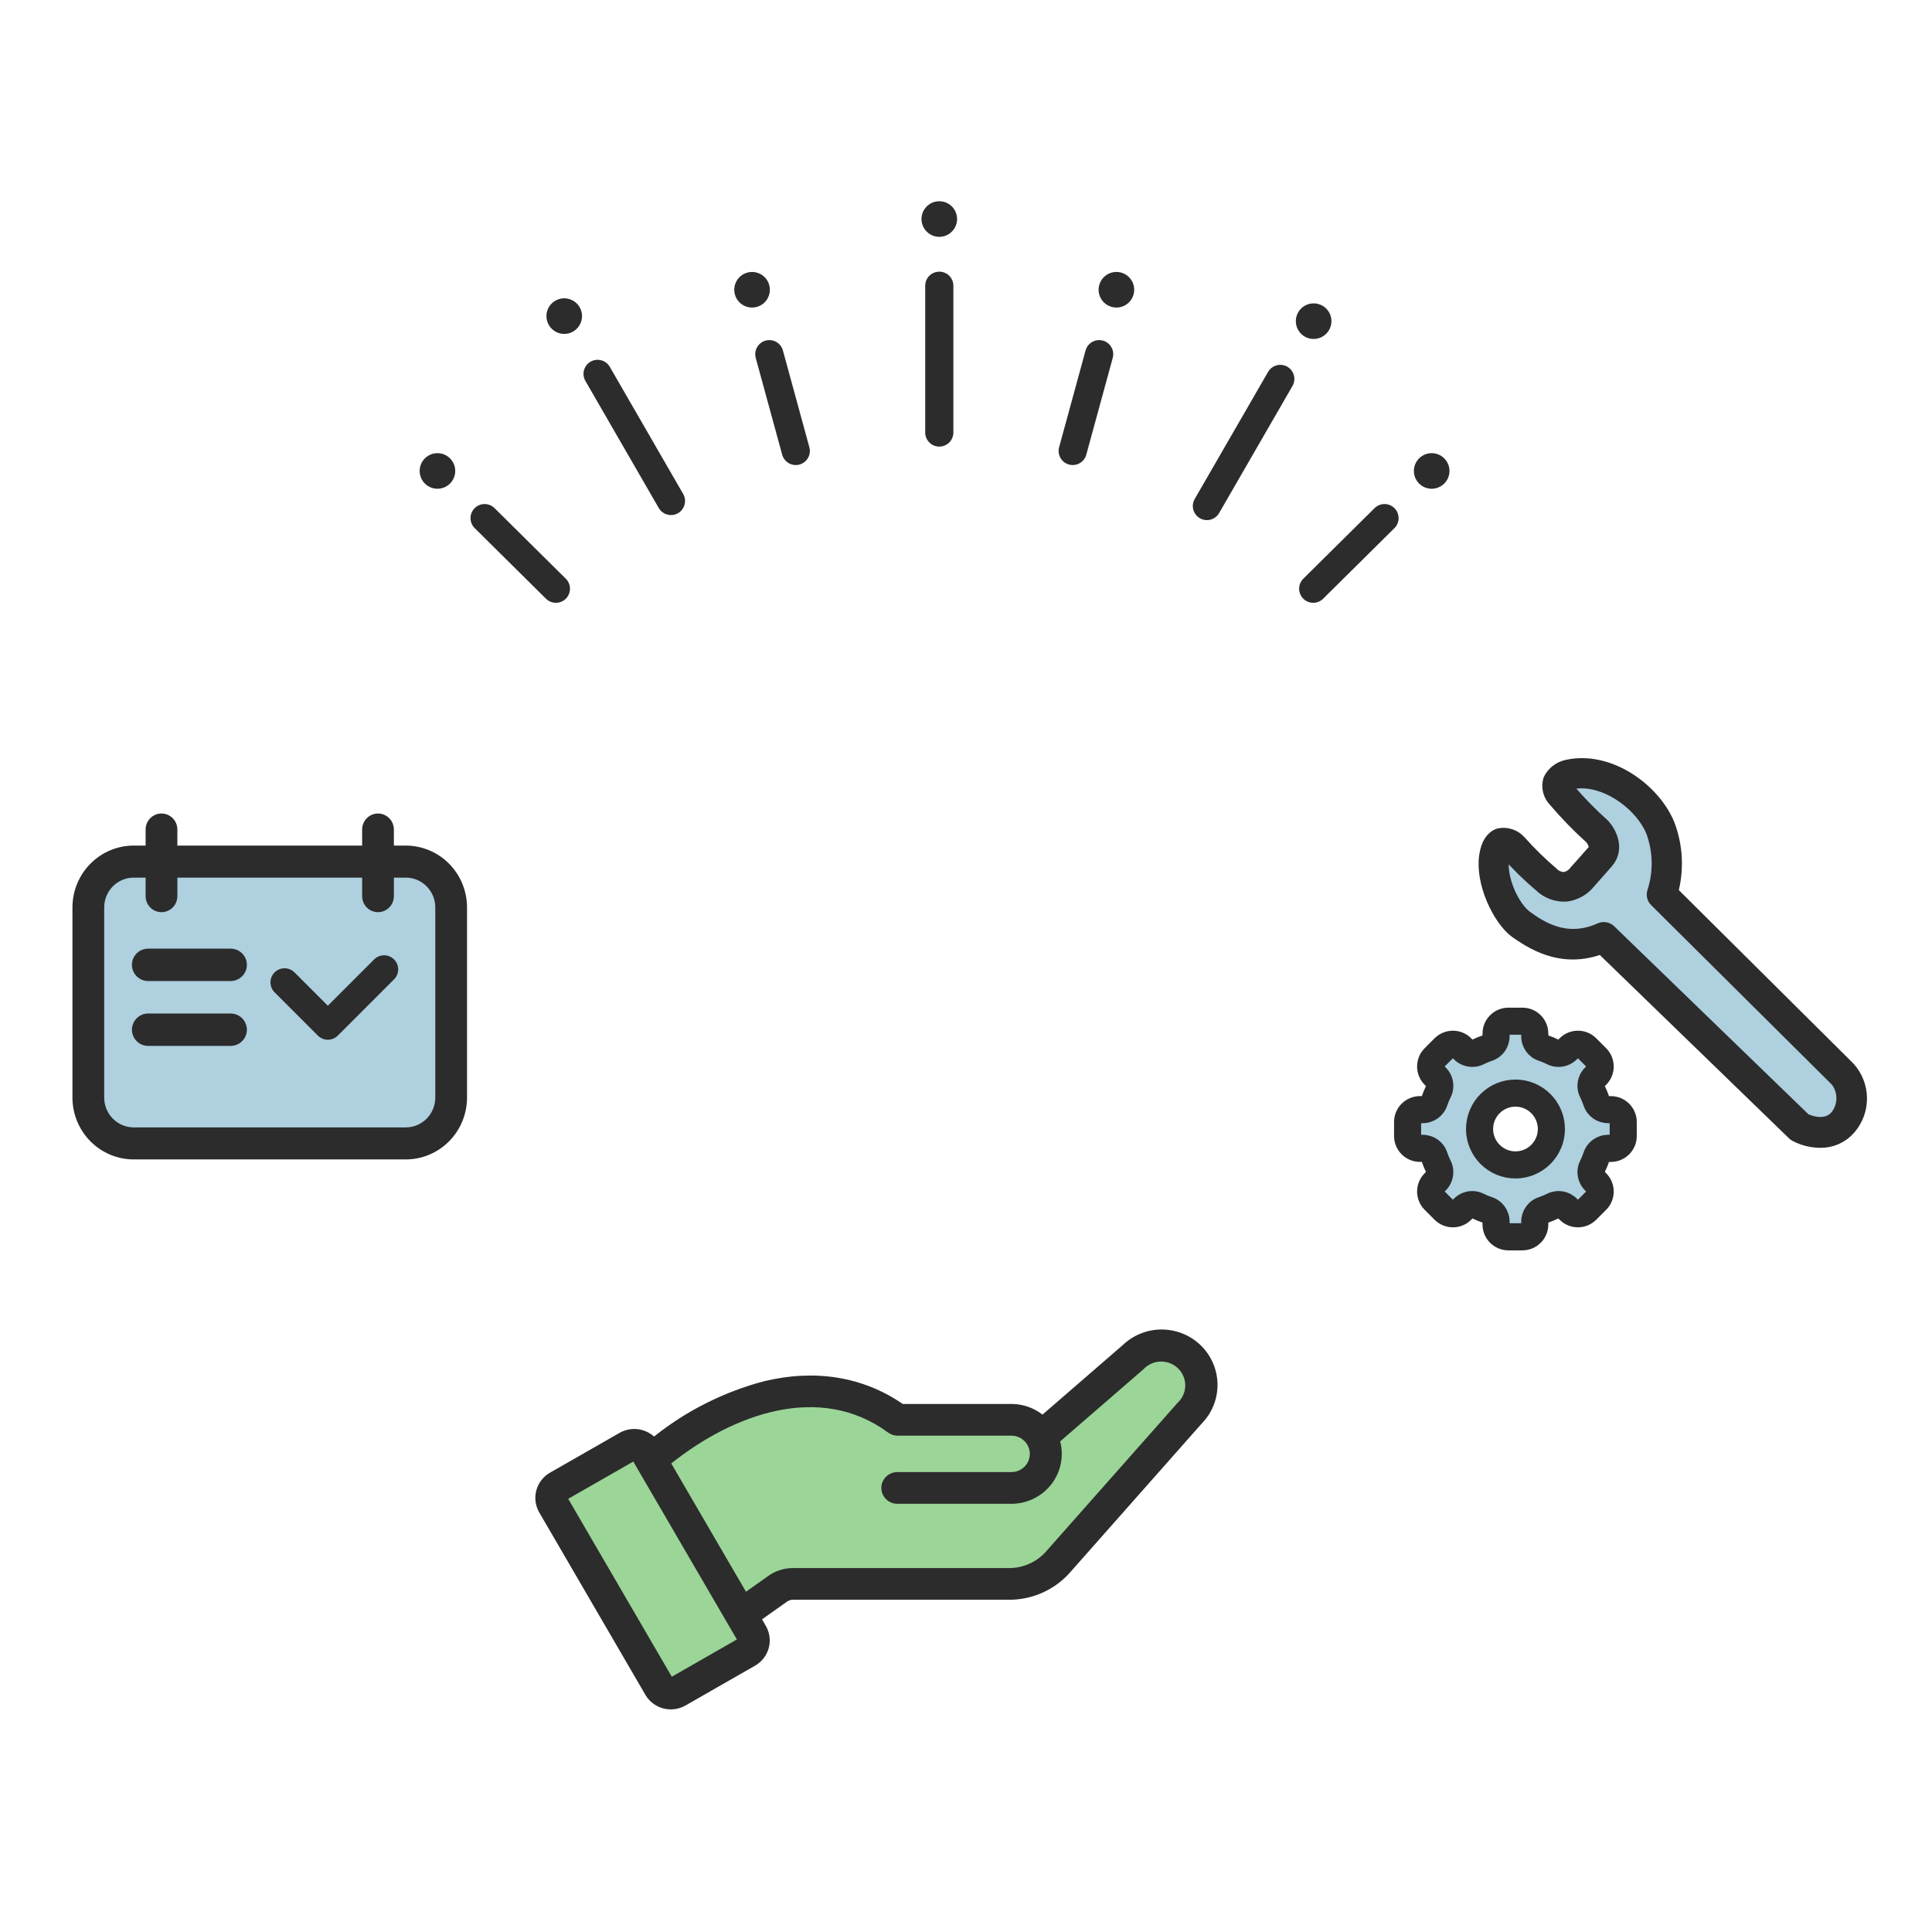
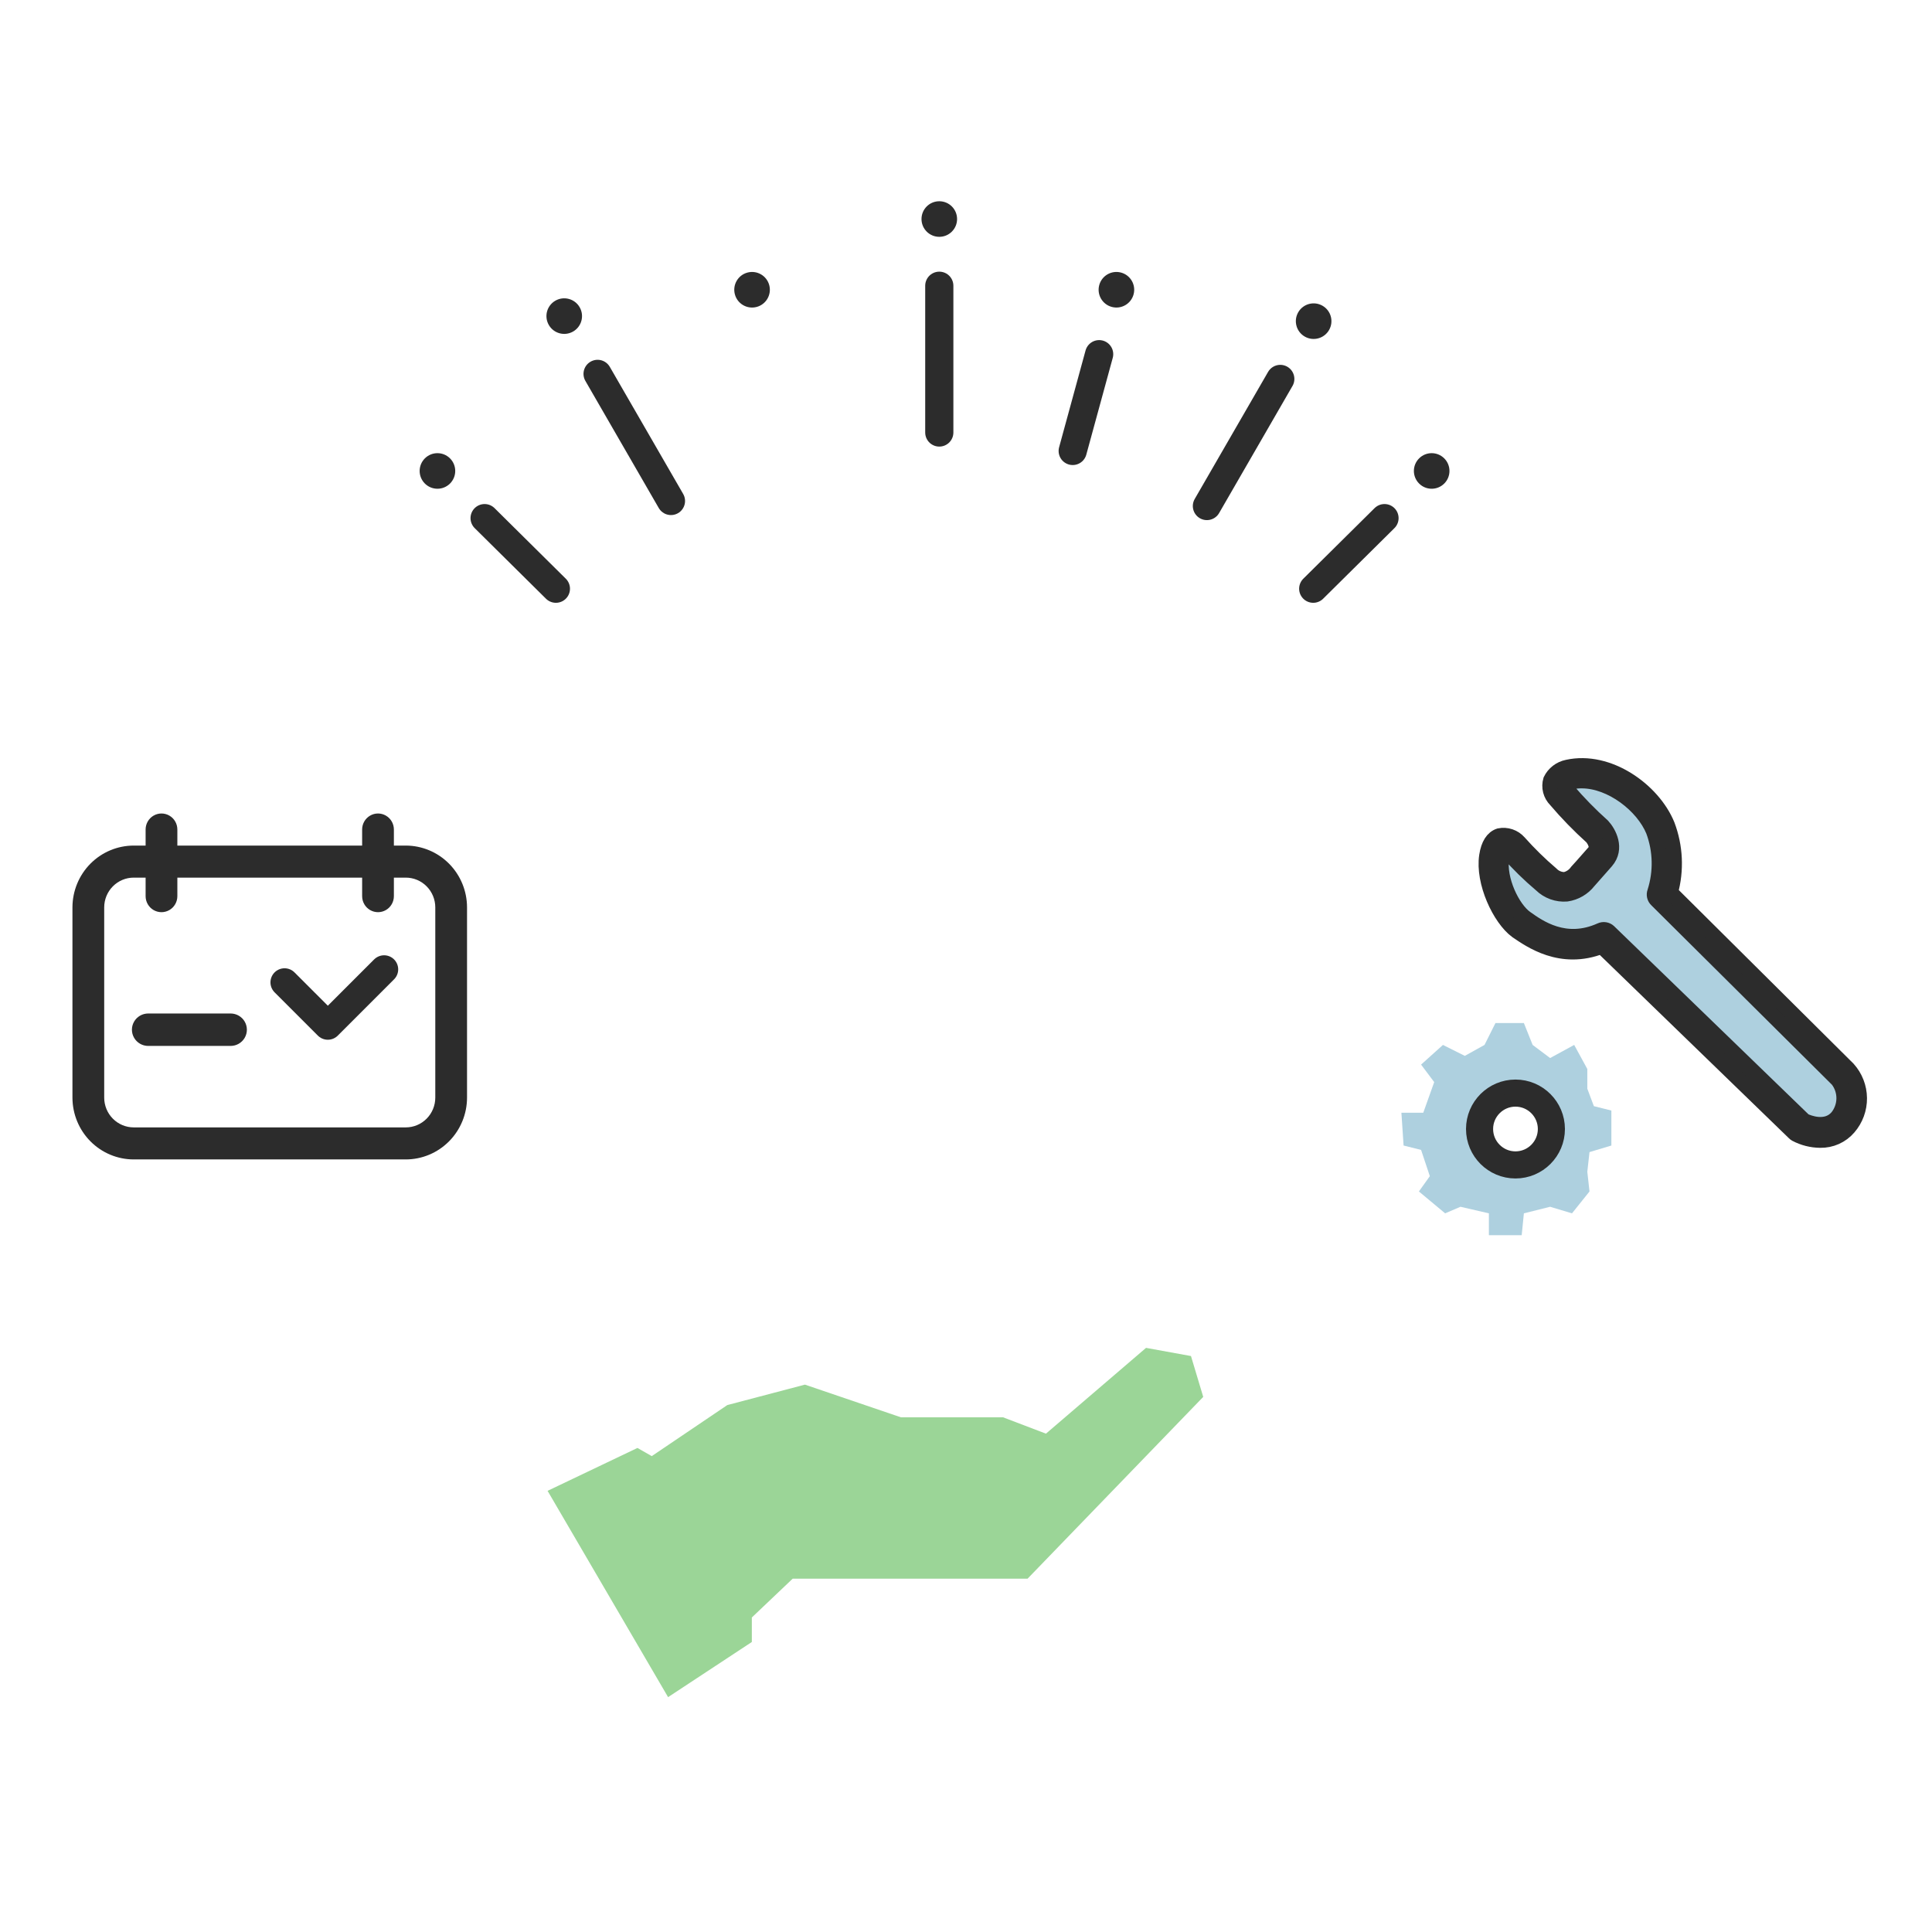
<svg xmlns="http://www.w3.org/2000/svg" width="480" height="480" viewBox="0 0 480 480" fill="none">
  <path d="M233.364 70.993L233.364 107.453" stroke="#2C2C2C" stroke-width="7" stroke-linecap="round" />
  <circle cx="233.364" cy="54.419" r="4.42" fill="#2C2C2C" />
  <path d="M273.08 87.996L266.51 112.038" stroke="#2C2C2C" stroke-width="7" stroke-linecap="round" />
  <circle cx="277.369" cy="71.987" r="4.42" transform="rotate(15 277.369 71.987)" fill="#2C2C2C" />
-   <path d="M191.137 87.996L197.707 112.038" stroke="#2C2C2C" stroke-width="7" stroke-linecap="round" />
  <circle cx="4.42" cy="4.42" r="4.42" transform="matrix(-0.966 0.259 0.259 0.966 189.973 66.574)" fill="#2C2C2C" />
  <path d="M318.083 94.145L299.853 125.721" stroke="#2C2C2C" stroke-width="7" stroke-linecap="round" />
  <circle cx="326.37" cy="79.792" r="4.42" transform="rotate(30 326.37 79.792)" fill="#2C2C2C" />
  <path d="M343.976 128.728L326.266 146.264" stroke="#2C2C2C" stroke-width="7" stroke-linecap="round" />
  <circle cx="355.696" cy="117.008" r="4.42" transform="rotate(45 355.696 117.008)" fill="#2C2C2C" />
  <path d="M148.469 92.89L166.699 124.466" stroke="#2C2C2C" stroke-width="7" stroke-linecap="round" />
  <circle cx="140.182" cy="78.537" r="4.42" transform="rotate(-30 140.182 78.537)" fill="#2C2C2C" />
  <path d="M120.4 128.728L138.111 146.264" stroke="#2C2C2C" stroke-width="7" stroke-linecap="round" />
  <circle cx="4.42" cy="4.42" r="4.42" transform="matrix(-0.707 0.707 0.707 0.707 108.681 110.758)" fill="#2C2C2C" />
  <path d="M136.045 370.396L158.373 359.74L161.925 361.769L180.701 349.083L199.985 344.008L223.835 352.128H249.208L259.865 356.187L284.73 334.874L295.894 336.904L298.939 347.053L255.298 392.217H196.94L186.791 401.859V407.948L165.985 421.649L136.045 370.396Z" fill="#9BD597" />
-   <path fill-rule="evenodd" clip-rule="evenodd" d="M292.571 348.524L260.04 385.289C257.674 388.071 254.17 389.647 250.501 389.581H197.057C194.839 389.569 192.674 390.255 190.875 391.541L185.333 395.46L166.77 363.587C182.141 351.354 203.62 343.41 220.656 355.915C221.342 356.416 222.171 356.687 223.023 356.687H251.293C252.923 356.687 254.43 357.55 255.244 358.95C256.059 360.35 256.059 362.075 255.244 363.475C254.429 364.875 252.923 365.738 251.293 365.738H223.023C221.956 365.714 220.923 366.119 220.16 366.859C219.397 367.6 218.967 368.615 218.967 369.674C218.967 370.732 219.397 371.747 220.16 372.488C220.923 373.228 221.956 373.633 223.023 373.61H251.293C255.16 373.608 258.807 371.832 261.174 368.801C263.542 365.769 264.363 361.823 263.399 358.109L284.114 340.168C285.217 338.988 286.756 338.303 288.379 338.271C290.002 338.239 291.567 338.863 292.716 339.999C293.865 341.136 294.499 342.687 294.471 344.296C294.444 345.906 293.757 347.434 292.571 348.532L292.571 348.524ZM166.908 416.581L183.073 407.318L158.217 364.629C158.217 364.629 158.217 364.616 158.202 364.608L157.347 363.116L141.168 372.378L166.908 416.581ZM278.892 334.23L259.002 351.459C256.804 349.741 254.087 348.808 251.289 348.811H224.29C214.443 342.045 202.552 340.092 189.821 343.168C179.844 345.802 170.536 350.482 162.496 356.908C161.35 355.875 159.904 355.231 158.365 355.066C156.827 354.901 155.274 355.226 153.933 355.991L136.651 365.881H136.651C134.974 366.84 133.75 368.421 133.249 370.277C132.747 372.132 133.011 374.108 133.98 375.771L160.344 421.073C161.311 422.736 162.905 423.95 164.775 424.447C166.646 424.945 168.638 424.684 170.314 423.722L187.593 413.833L187.594 413.833C189.271 412.874 190.495 411.292 190.996 409.438C191.497 407.583 191.234 405.606 190.265 403.943L189.324 402.314L195.49 397.952H195.491C195.942 397.611 196.498 397.436 197.064 397.456H250.5C256.459 397.528 262.141 394.972 266.013 390.479L298.528 353.719C301.973 350.228 303.296 345.188 302.005 340.473C300.715 335.759 297.003 332.074 292.25 330.791C287.498 329.507 282.415 330.817 278.893 334.232L278.892 334.23Z" fill="#2C2C2C" />
-   <rect x="24.258" y="213.249" width="86.561" height="70.918" rx="10" fill="#AED0DF" />
  <path d="M70.695 244.065L81.448 254.819L95.429 240.838" stroke="#2C2C2C" stroke-width="7" stroke-linecap="round" stroke-linejoin="round" />
  <path d="M100.822 210.081H97.859V206.09C97.859 204.668 97.107 203.354 95.887 202.643C94.666 201.932 93.163 201.932 91.943 202.643C90.723 203.354 89.971 204.668 89.971 206.09V210.081C72.341 210.081 44.063 210.081 44.063 210.081V206.09C44.063 204.668 43.312 203.354 42.091 202.643C40.871 201.932 39.368 201.932 38.148 202.643C36.927 203.354 36.176 204.668 36.176 206.09V210.081H33.212C29.18 210.088 25.314 211.707 22.462 214.585C19.611 217.462 18.006 221.364 18 225.433V272.705C18.006 276.775 19.611 280.676 22.462 283.554C25.314 286.431 29.18 288.051 33.212 288.057H100.821C104.854 288.051 108.719 286.431 111.571 283.554C114.423 280.676 116.027 276.775 116.033 272.705V225.433C116.027 221.364 114.423 217.462 111.571 214.585C108.719 211.707 104.854 210.087 100.821 210.081H100.822ZM108.146 272.706C108.144 274.665 107.371 276.544 105.998 277.929C104.625 279.315 102.764 280.095 100.822 280.098H33.213C31.271 280.095 29.41 279.315 28.037 277.929C26.664 276.544 25.891 274.665 25.889 272.706V225.434C25.891 223.475 26.664 221.596 28.037 220.211C29.41 218.826 31.271 218.045 33.213 218.043H36.176V222.648C36.176 224.07 36.928 225.384 38.148 226.095C39.368 226.806 40.872 226.806 42.092 226.095C43.312 225.384 44.064 224.07 44.064 222.648V218.043C62.513 218.043 72.085 218.043 89.972 218.043V222.648C89.972 224.07 90.724 225.384 91.944 226.095C93.164 226.806 94.667 226.806 95.888 226.095C97.108 225.384 97.859 224.07 97.859 222.648V218.043H100.823C102.765 218.045 104.626 218.825 105.999 220.211C107.371 221.596 108.144 223.475 108.147 225.434L108.146 272.706Z" fill="#2C2C2C" />
-   <path d="M57.289 235.683H36.823C35.377 235.683 34.041 236.451 33.318 237.698C32.594 238.944 32.594 240.48 33.318 241.726C34.041 242.973 35.377 243.741 36.823 243.741H57.289C58.736 243.741 60.072 242.973 60.795 241.726C61.518 240.48 61.518 238.944 60.795 237.698C60.072 236.451 58.736 235.683 57.289 235.683Z" fill="#2C2C2C" />
  <path d="M57.289 251.799H36.823C35.377 251.799 34.041 252.567 33.318 253.813C32.594 255.06 32.594 256.596 33.318 257.842C34.041 259.089 35.377 259.857 36.823 259.857H57.289C58.736 259.857 60.072 259.089 60.795 257.842C61.518 256.596 61.518 255.06 60.795 253.813C60.072 252.567 58.736 251.799 57.289 251.799Z" fill="#2C2C2C" />
  <path d="M397.684 231.098C388.864 235.073 382.333 230.377 379.076 228.066C375.82 225.756 372.266 218.528 373.103 213.056C373.383 211.447 373.755 211.096 373.755 211.096C374.049 211.27 374.323 211.474 374.573 211.706C377.131 214.62 379.905 217.339 382.872 219.84C383.706 220.653 384.706 221.278 385.803 221.674C386.901 222.069 388.072 222.226 389.236 222.132C391.403 221.811 393.363 220.672 394.707 218.953C395.042 218.564 396.865 216.531 399.061 214.017C401.871 210.782 399.712 206.844 398.205 205.199C395.123 202.439 392.226 199.481 389.534 196.344C388.92 195.586 388.846 195.161 388.883 195.087C388.92 195.013 389.683 194.477 390.26 194.31C391.149 194.101 392.062 194.001 392.976 194.015C400.289 194.015 408.16 200.134 410.747 206.419C412.559 211.298 412.683 216.639 411.1 221.596C410.971 221.938 410.946 222.309 411.029 222.664C411.112 223.02 411.298 223.343 411.565 223.593L456.559 268.293C457.578 269.626 458.12 271.259 458.1 272.933C458.08 274.607 457.498 276.227 456.447 277.536C453.674 280.715 449.264 278.867 448.278 278.423L399.712 231.412C399.443 231.168 399.106 231.008 398.746 230.952C398.385 230.896 398.016 230.947 397.684 231.098Z" fill="#AED0DF" />
  <path d="M397.926 235.13L445.748 281.475C445.868 281.6 446.006 281.706 446.157 281.79C448.026 282.778 450.107 283.304 452.223 283.324C453.568 283.349 454.902 283.076 456.128 282.527C457.354 281.977 458.442 281.163 459.313 280.144C461.072 278.105 462.027 275.5 461.999 272.814C461.972 270.129 460.965 267.544 459.164 265.54L415.046 221.709C416.571 216.184 416.297 210.321 414.264 204.961C410.729 196.309 399.62 188.323 389.404 190.597C388.507 190.778 387.665 191.163 386.942 191.721C386.219 192.279 385.635 192.995 385.236 193.813C384.98 194.676 384.962 195.591 385.185 196.463C385.408 197.335 385.862 198.131 386.501 198.768C389.288 202.043 392.291 205.13 395.489 208.011C395.489 208.011 397.35 210.155 396.14 211.616C393.758 214.37 391.786 216.514 391.786 216.514L391.674 216.662C390.968 217.603 389.944 218.259 388.79 218.511C388.163 218.525 387.539 218.409 386.959 218.17C386.379 217.931 385.856 217.575 385.422 217.125C382.571 214.691 379.891 212.066 377.402 209.268C376.804 208.59 376.037 208.081 375.178 207.792C374.319 207.503 373.398 207.445 372.509 207.623C370.852 208.159 369.773 209.841 369.345 212.614C368.34 219.195 372.62 228.235 376.788 231.303C380.175 233.596 387.785 239.105 397.926 235.13ZM397.685 231.1C388.865 235.075 382.333 230.379 379.077 228.068C375.821 225.758 372.267 218.529 373.104 213.058C373.383 211.449 373.755 211.098 373.755 211.098C374.049 211.272 374.324 211.476 374.574 211.708C377.131 214.622 379.905 217.341 382.873 219.842C383.706 220.655 384.706 221.28 385.804 221.676C386.902 222.071 388.073 222.227 389.237 222.134C391.404 221.813 393.363 220.674 394.707 218.955C395.042 218.566 396.866 216.533 399.062 214.019C401.871 210.784 399.713 206.846 398.206 205.201C395.123 202.441 392.226 199.483 389.534 196.346C388.92 195.588 388.846 195.163 388.883 195.089C388.92 195.015 389.683 194.479 390.26 194.312C391.15 194.102 392.062 194.003 392.977 194.017C400.29 194.017 408.161 200.136 410.747 206.421C412.559 211.3 412.684 216.641 411.101 221.598C410.971 221.939 410.946 222.311 411.029 222.666C411.112 223.022 411.299 223.345 411.566 223.595L456.559 268.295C457.578 269.628 458.121 271.261 458.1 272.935C458.08 274.609 457.499 276.229 456.447 277.538C453.675 280.717 449.265 278.869 448.279 278.425L399.713 231.414C399.443 231.17 399.107 231.01 398.746 230.954C398.386 230.898 398.016 230.949 397.685 231.1Z" fill="#2C2C2C" stroke="#2C2C2C" stroke-width="3.7" />
  <path fill-rule="evenodd" clip-rule="evenodd" d="M371.54 254.174H378.604L380.778 259.608L385.125 262.868L391.103 259.608L394.363 265.585V270.476L395.994 274.823L400.341 275.91V284.605L394.907 286.235L394.363 291.125L394.907 296.016L390.559 301.45L385.125 299.82L378.604 301.45L378.061 306.884H369.91V301.45L362.846 299.82L359.042 301.45L352.521 296.016L355.238 292.212L353.064 285.691L348.717 284.605L348.174 276.453H353.608L356.325 268.846L353.064 264.498L358.498 259.608L363.932 262.325L368.823 259.608L371.54 254.174ZM374.257 288.952C379.059 288.952 382.952 285.059 382.952 280.257C382.952 275.455 379.059 271.563 374.257 271.563C369.455 271.563 365.563 275.455 365.563 280.257C365.563 285.059 369.455 288.952 374.257 288.952Z" fill="#AED0DF" />
-   <path d="M400.223 273.979H399.536C398.973 273.979 398.458 273.627 398.287 273.129C397.965 272.174 397.574 271.228 397.126 270.322C396.885 269.834 396.995 269.239 397.399 268.826L397.879 268.346C399.74 266.485 399.74 263.459 397.879 261.592L395.408 259.121C393.547 257.26 390.515 257.26 388.654 259.121L388.174 259.601C387.769 260.005 387.172 260.115 386.684 259.874C385.777 259.429 384.836 259.038 383.877 258.713C383.375 258.542 383.027 258.027 383.027 257.464V256.777C383.027 254.15 380.885 252 378.249 252H374.756C372.129 252 369.979 254.142 369.979 256.777V257.464C369.979 258.027 369.627 258.542 369.129 258.713C368.174 259.035 367.228 259.426 366.322 259.874C365.834 260.115 365.239 260.005 364.826 259.601L364.346 259.121C362.485 257.26 359.459 257.26 357.592 259.121L355.121 261.592C353.26 263.453 353.26 266.48 355.121 268.346L355.601 268.826C356.005 269.231 356.115 269.834 355.874 270.316C355.429 271.223 355.038 272.164 354.713 273.123C354.542 273.625 354.027 273.973 353.464 273.973H352.777C350.15 273.973 348 276.115 348 278.751V282.244C348 284.871 350.142 287.021 352.777 287.021H353.464C354.027 287.021 354.542 287.373 354.713 287.871C355.035 288.826 355.426 289.772 355.874 290.678C356.115 291.166 356.005 291.761 355.601 292.174L355.121 292.654C353.26 294.515 353.26 297.541 355.121 299.408L357.592 301.879C359.453 303.74 362.485 303.74 364.346 301.879L364.826 301.399C365.231 300.995 365.828 300.885 366.316 301.126C367.223 301.571 368.164 301.962 369.123 302.287C369.625 302.458 369.973 302.973 369.973 303.536V304.223C369.973 306.85 372.115 309 374.751 309H378.244C380.871 309 383.021 306.858 383.021 304.223V303.536C383.021 302.973 383.373 302.458 383.871 302.287C384.826 301.965 385.772 301.574 386.678 301.126C387.166 300.885 387.761 300.995 388.174 301.399L388.654 301.879C390.515 303.74 393.541 303.74 395.408 301.879L397.879 299.408C399.74 297.547 399.74 294.52 397.879 292.654L397.399 292.174C396.995 291.769 396.885 291.166 397.126 290.684C397.571 289.777 397.962 288.836 398.287 287.877C398.458 287.375 398.973 287.027 399.536 287.027H400.223C402.85 287.027 405 284.885 405 282.249V278.756C405 276.129 402.858 273.979 400.223 273.979ZM401.568 282.241C401.568 282.981 400.965 283.587 400.223 283.587H399.536C397.491 283.587 395.678 284.871 395.035 286.772C394.761 287.582 394.432 288.386 394.046 289.153C393.153 290.957 393.523 293.148 394.973 294.595L395.453 295.075C395.976 295.598 395.976 296.448 395.453 296.976L392.981 299.448C392.458 299.971 391.609 299.971 391.08 299.448L390.601 298.968C389.153 297.52 386.971 297.15 385.158 298.04C384.389 298.418 383.587 298.753 382.778 299.03C380.869 299.676 379.593 301.48 379.593 303.531V304.217C379.593 304.957 378.989 305.563 378.247 305.563H374.753C374.013 305.563 373.408 304.96 373.408 304.217V303.531C373.408 301.485 372.123 299.673 370.223 299.03C369.413 298.756 368.609 298.426 367.842 298.04C367.182 297.719 366.483 297.56 365.775 297.56C364.539 297.56 363.319 298.048 362.397 298.968L361.917 299.448C361.394 299.971 360.544 299.971 360.016 299.448L357.544 296.976C357.022 296.453 357.022 295.603 357.544 295.075L358.024 294.595C359.472 293.148 359.842 290.965 358.952 289.153C358.574 288.383 358.239 287.582 357.963 286.772C357.317 284.863 355.512 283.587 353.461 283.587H352.775C352.035 283.587 351.429 282.984 351.429 282.241V278.748C351.429 278.008 352.032 277.402 352.775 277.402H353.461C355.507 277.402 357.319 276.118 357.963 274.217C358.236 273.408 358.566 272.603 358.952 271.837C359.845 270.032 359.475 267.842 358.024 266.394L357.544 265.914C357.022 265.392 357.022 264.542 357.544 264.014L360.016 261.542C360.539 261.019 361.389 261.019 361.917 261.542L362.397 262.022C363.845 263.469 366.027 263.839 367.839 262.949C368.609 262.571 369.41 262.236 370.22 261.96C372.129 261.314 373.405 259.51 373.405 257.459V256.772C373.405 256.032 374.008 255.426 374.751 255.426H378.244C378.984 255.426 379.59 256.03 379.59 256.772V257.459C379.59 259.504 380.874 261.316 382.775 261.96C383.585 262.233 384.389 262.563 385.156 262.949C386.96 263.842 389.15 263.472 390.598 262.022L391.078 261.542C391.601 261.019 392.45 261.019 392.979 261.542L395.45 264.014C395.973 264.536 395.973 265.386 395.45 265.914L394.971 266.394C393.523 267.842 393.153 270.024 394.043 271.837C394.421 272.606 394.756 273.408 395.032 274.217C395.678 276.126 397.483 277.402 399.534 277.402H400.22C400.96 277.402 401.566 278.005 401.566 278.748V282.241L401.568 282.241Z" fill="#2C2C2C" stroke="#2C2C2C" stroke-width="3.3" />
  <path d="M376.515 269.861C370.647 269.861 365.877 274.63 365.877 280.499C365.877 286.367 370.647 291.137 376.515 291.137C382.384 291.137 387.153 286.367 387.153 280.499C387.153 274.63 382.384 269.861 376.515 269.861ZM376.515 287.705C372.542 287.705 369.309 284.472 369.309 280.499C369.309 276.526 372.542 273.292 376.515 273.292C380.489 273.292 383.722 276.526 383.722 280.499C383.722 284.472 380.489 287.705 376.515 287.705Z" fill="#2C2C2C" stroke="#2C2C2C" stroke-width="3.3" />
</svg>